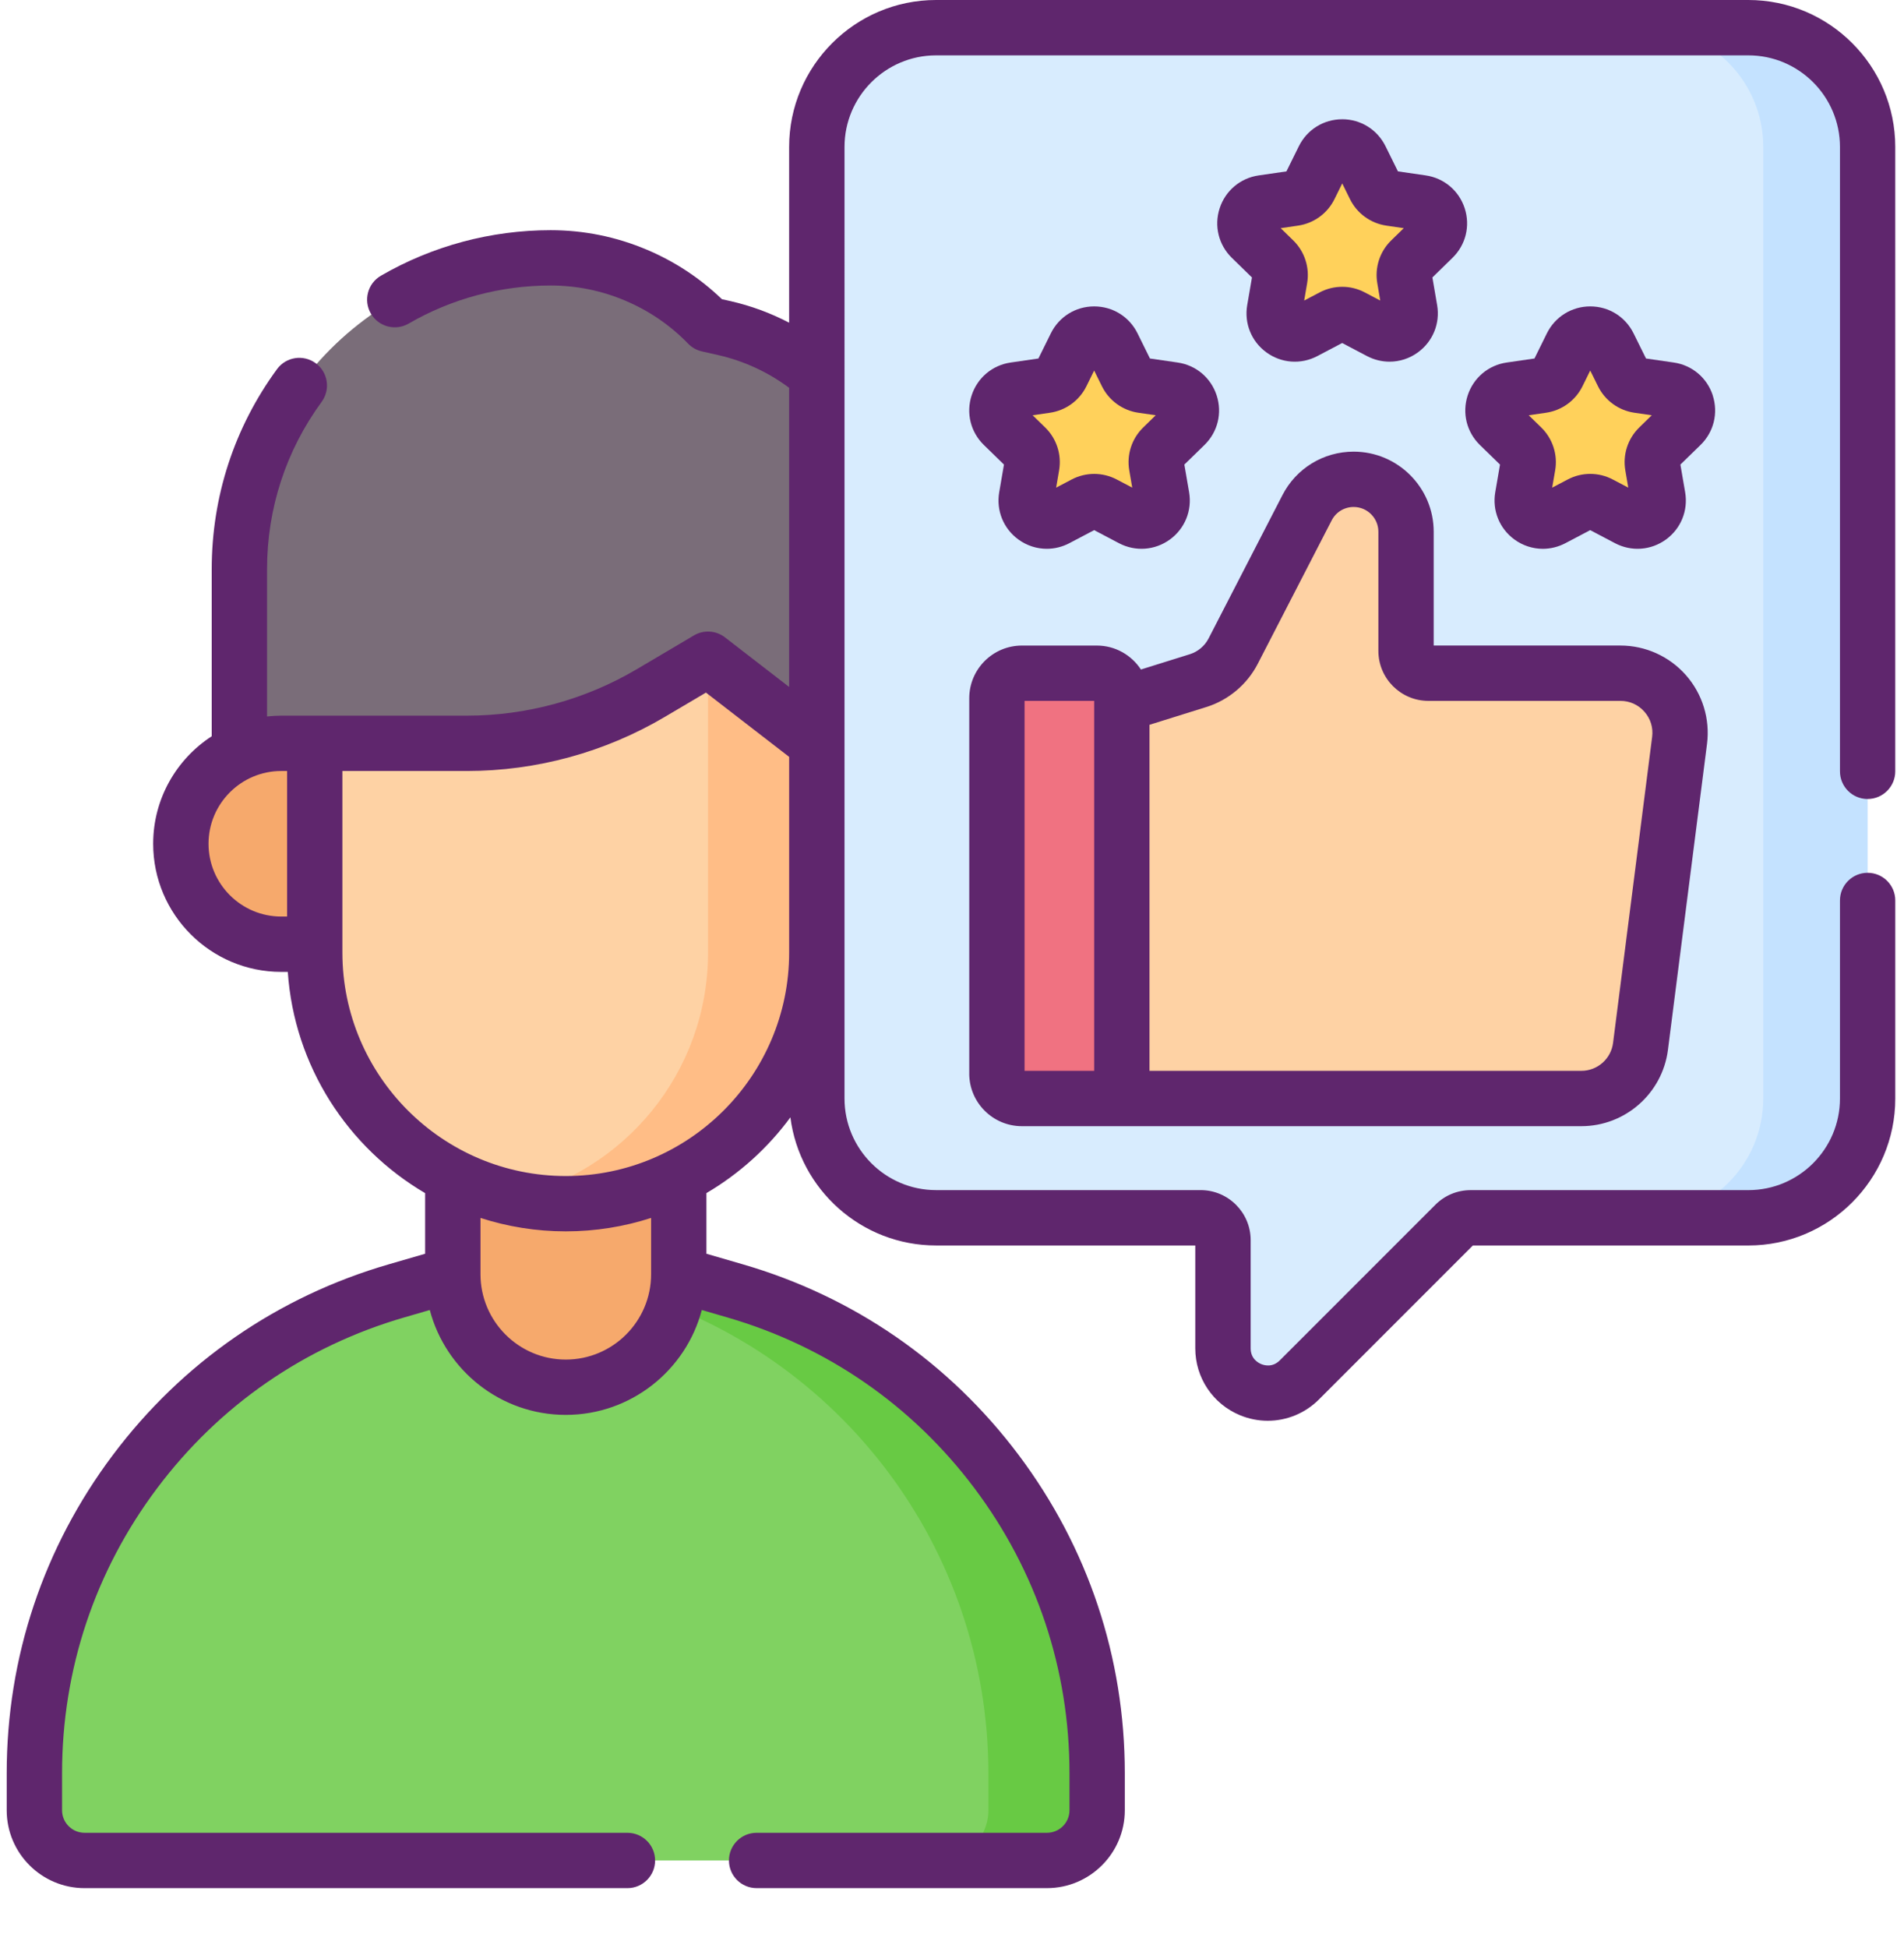
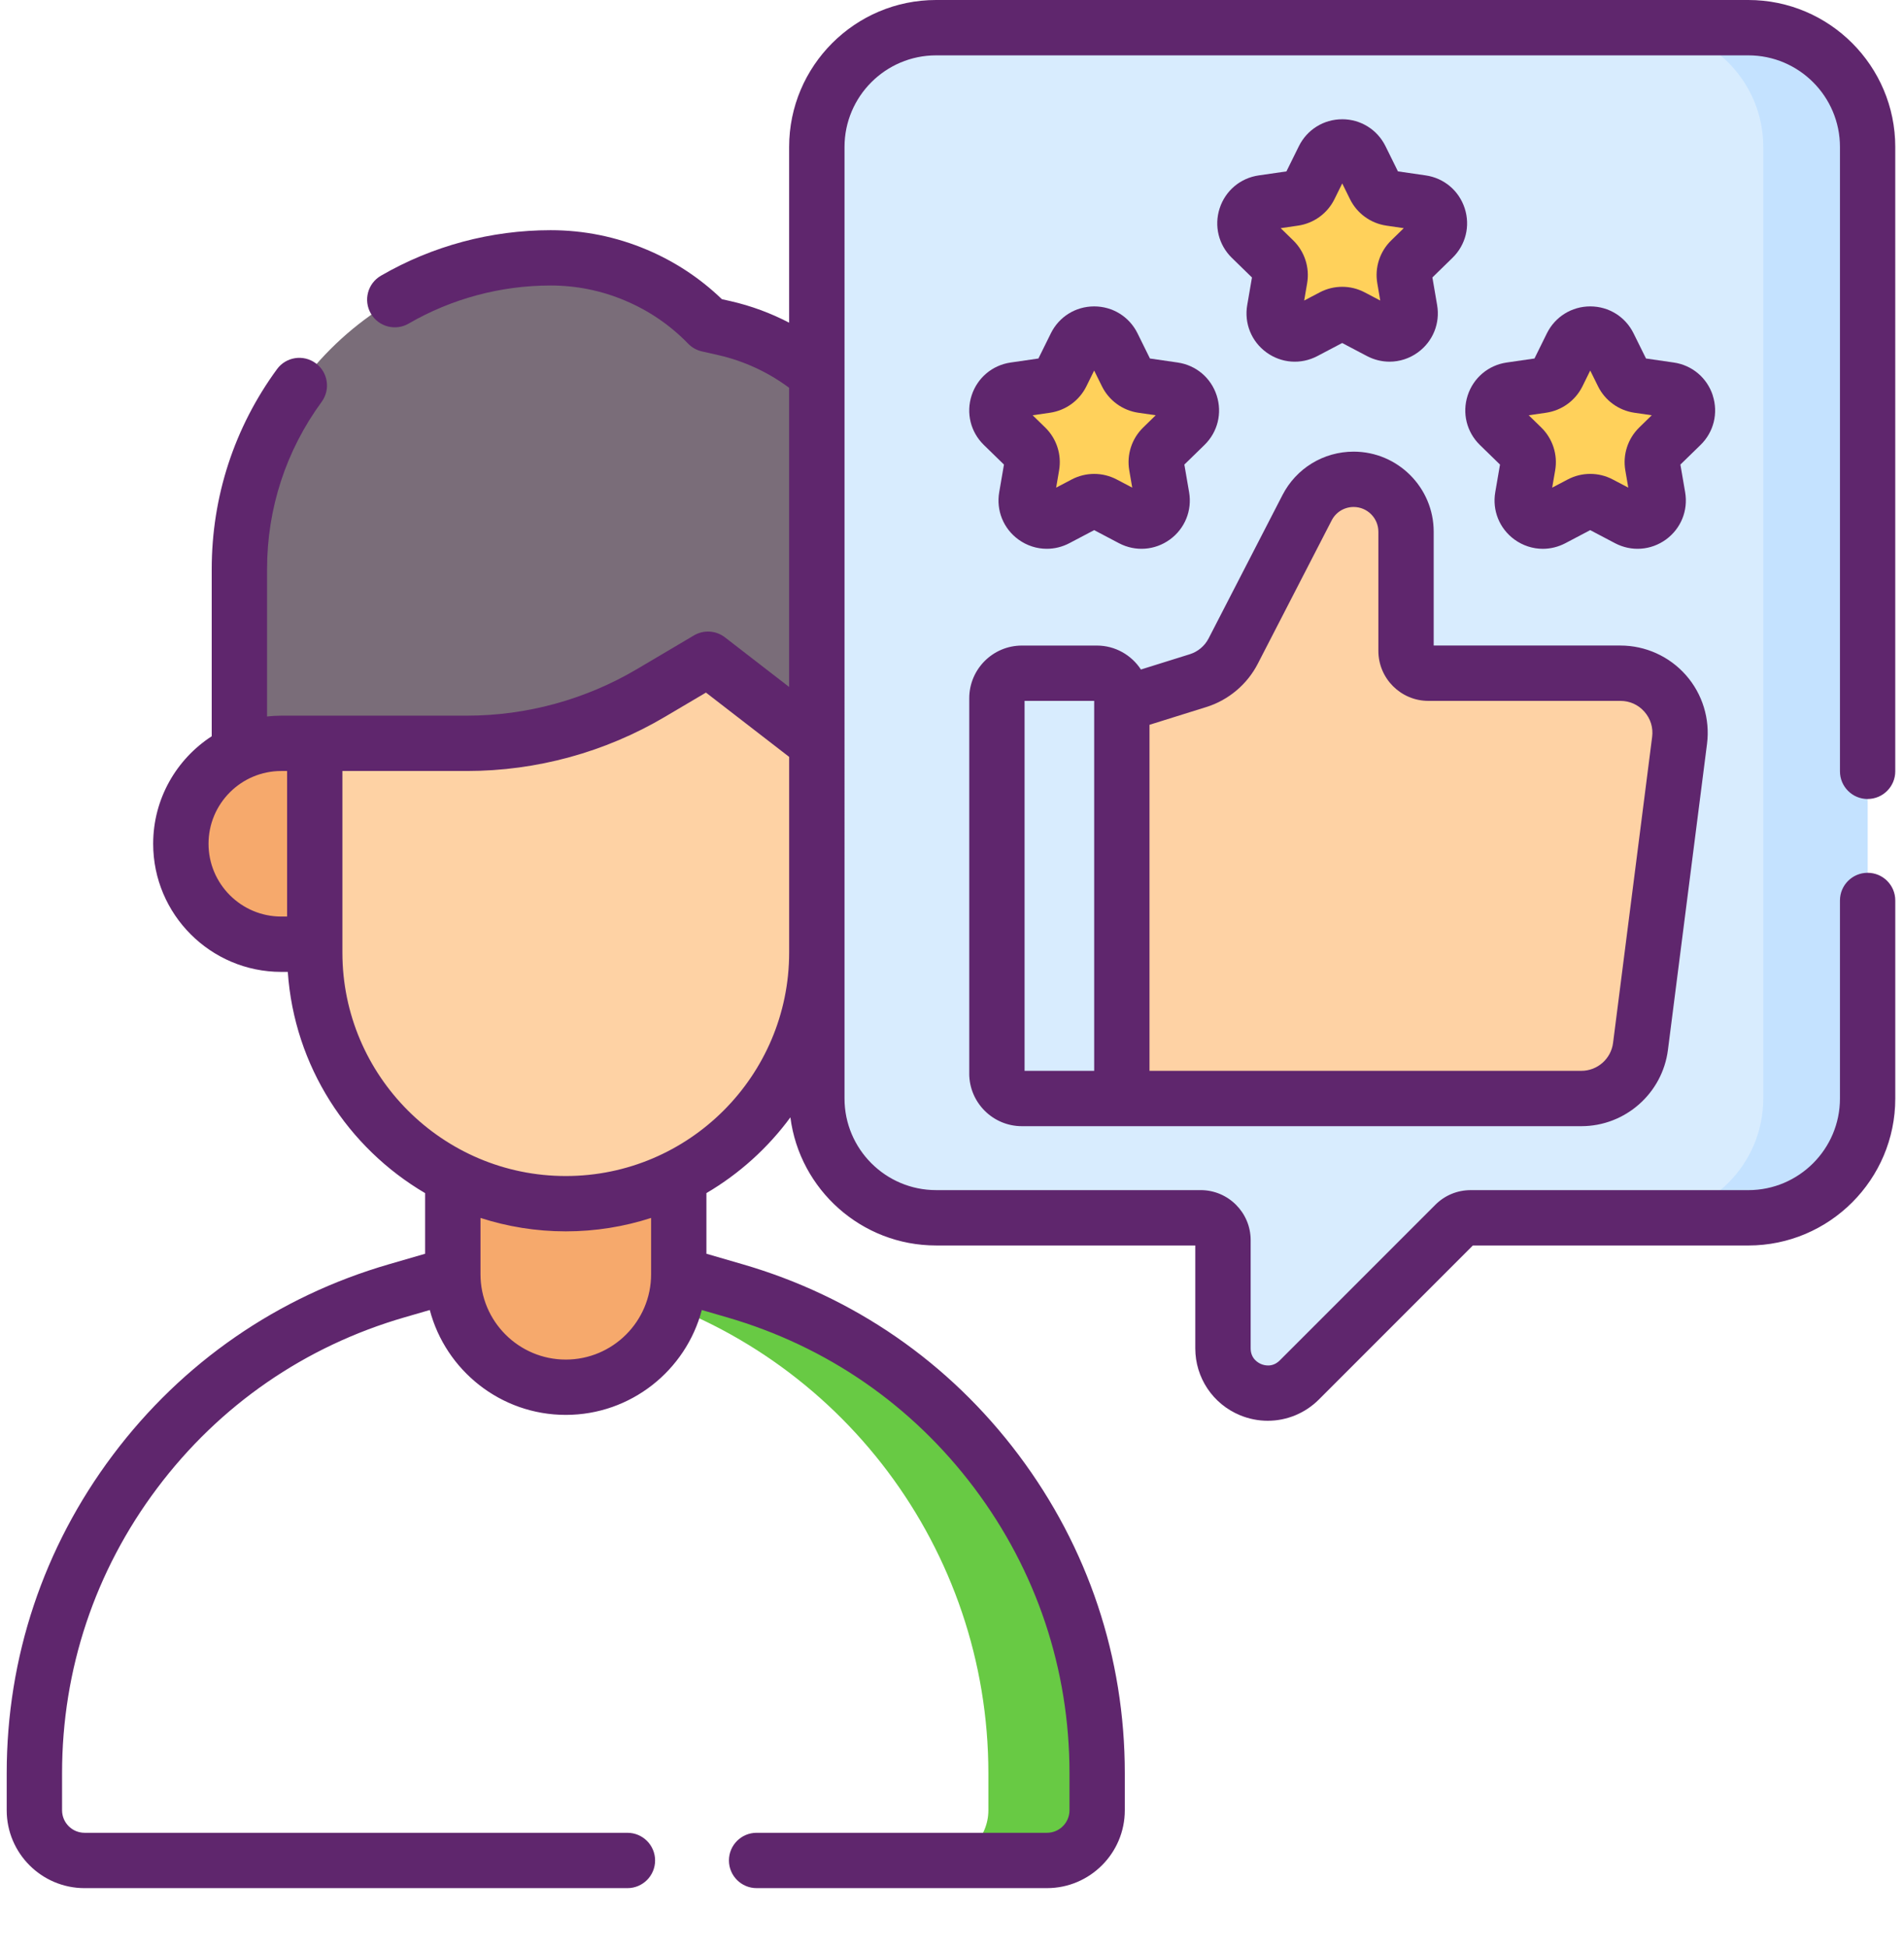
<svg xmlns="http://www.w3.org/2000/svg" id="Satisfied" viewBox="0 0 936.88 958.28">
  <defs>
    <style>
      .cls-1 {
        fill: #f6a96c;
      }

      .cls-2 {
        fill: #f07281;
      }

      .cls-3 {
        fill: #7a6d79;
      }

      .cls-4 {
        fill: #ffbd86;
      }

      .cls-5 {
        fill: #5f266d;
      }

      .cls-6 {
        fill: #ffd15b;
      }

      .cls-7 {
        fill: #d8ecfe;
      }

      .cls-8 {
        fill: #c4e2ff;
      }

      .cls-9 {
        fill: #80d261;
      }

      .cls-10 {
        fill: #68ca44;
      }

      .cls-11 {
        fill: #fed2a4;
      }
    </style>
  </defs>
-   <path class="cls-9" d="M333.99,626.97h-111.18l-27.63,8.01c-105.59,30.62-178.24,127.33-178.24,237.27v18.23c0,13.65,11.06,24.71,24.71,24.71h473.52c13.64,0,24.7-11.06,24.7-24.71v-18.23c0-109.94-72.65-206.65-178.24-237.27l-27.63-8.01ZM333.99,626.97" />
  <path class="cls-10" d="M361.62,634.98l-27.63-8.01h-53.53l27.64,8.01c105.59,30.62,178.24,127.33,178.24,237.28v18.22c0,13.65-11.06,24.71-24.7,24.71h53.53c13.64,0,24.7-11.06,24.7-24.71v-18.22c0-109.95-72.65-206.66-178.24-237.28h0ZM361.62,634.98" />
  <path class="cls-1" d="M278.4,682.41c-30.7,0-55.59-24.89-55.59-55.58v-55.3h111.18v55.3c0,30.69-24.89,55.58-55.58,55.58h0ZM278.4,682.41" />
  <path class="cls-11" d="M154.87,308.28v160.31c0,68.22,55.3,123.53,123.53,123.53s123.52-55.31,123.52-123.53v-160.31h-247.05ZM154.87,308.28" />
-   <path class="cls-4" d="M348.4,308.28v160.31c0,59.03-41.42,108.36-96.77,120.59,8.62,1.9,17.57,2.94,26.77,2.94,68.21,0,123.52-55.31,123.52-123.53v-160.31h-53.52ZM348.4,308.28" />
  <path class="cls-3" d="M117.81,279.98v118.26l37.06-32.58h74.84c31.88,0,63.16-8.56,90.61-24.78l28.08-16.6,53.53,41.37,37.05,28.63v-129.6c0-49.44-34.21-92.3-82.42-103.25l-8.16-1.85c-20.33-20.94-48.27-32.74-77.44-32.74-84.58,0-153.15,68.56-153.15,153.15h0ZM117.81,279.98" />
  <path class="cls-1" d="M138.4,464.47h16.47v-98.82h-16.47c-27.29,0-49.41,22.12-49.41,49.41s22.12,49.41,49.41,49.41h0ZM138.4,464.47" />
  <path class="cls-7" d="M860.31,13.61h-399.72c-32.4,0-58.66,26.27-58.66,58.67v468.08c0,32.4,26.27,58.67,58.66,58.67h130.19c6.08,0,11,4.92,11,10.99v53.23c0,19.59,23.7,29.42,37.56,15.55l76.56-76.55c2.06-2.07,4.86-3.22,7.78-3.22h136.63c32.4,0,58.66-26.27,58.66-58.67V72.29c0-32.41-26.27-58.67-58.66-58.67h0ZM860.31,13.61" />
  <path class="cls-8" d="M860.31,13.61h-51.34c32.41,0,58.66,26.27,58.66,58.67v468.08c0,32.4-26.27,58.67-58.66,58.67h51.34c32.4,0,58.66-26.27,58.66-58.67V72.29c0-32.41-26.27-58.67-58.66-58.67h0ZM860.31,13.61" />
-   <path class="cls-2" d="M552.01,540.37h-49.17c-6.79,0-12.29-5.5-12.29-12.29v-184.62c0-6.8,5.5-12.3,12.29-12.3h36.88c6.79,0,12.29,5.5,12.29,12.3v196.91ZM552.01,540.37" />
  <path class="cls-11" d="M826.11,354.65c-.61-3.05-1.72-5.95-3.22-8.6-2.5-4.41-6.12-8.13-10.5-10.76-4.38-2.62-9.51-4.13-15.03-4.13h-47.67,0-46.83c-6.08,0-11-4.92-11-11v-58.6c0-14.24-11.54-25.78-25.78-25.78-9.65,0-18.49,5.39-22.91,13.96l-36.38,70.58c-3.57,6.94-9.78,12.16-17.24,14.48l-37.52,11.73v193.83h226.12c4.61,0,9.01-1.07,12.91-2.99,8.61-4.23,14.9-12.56,16.18-22.63l19.23-150.54c.41-3.28.27-6.5-.35-9.56h0ZM826.11,354.65" />
  <path class="cls-6" d="M547.52,169.99l6.92,14c1.48,3.01,4.34,5.09,7.66,5.57l15.46,2.24c8.34,1.21,11.66,11.47,5.63,17.35l-11.18,10.9c-2.4,2.34-3.5,5.71-2.93,9.01l2.64,15.39c1.43,8.31-7.29,14.64-14.76,10.72l-13.82-7.26c-2.96-1.56-6.5-1.56-9.46,0l-13.82,7.26c-7.47,3.92-16.18-2.41-14.75-10.72l2.64-15.39c.57-3.3-.53-6.66-2.92-9.01l-11.19-10.9c-6.03-5.88-2.7-16.14,5.65-17.35l15.44-2.24c3.32-.48,6.18-2.56,7.67-5.57l6.91-14c3.73-7.56,14.51-7.56,18.23,0h0ZM547.52,169.99" />
  <path class="cls-6" d="M791.61,169.99l6.91,14c1.48,3.01,4.35,5.09,7.66,5.57l15.45,2.24c8.34,1.21,11.68,11.47,5.63,17.35l-11.18,10.9c-2.4,2.34-3.49,5.71-2.92,9.01l2.64,15.39c1.43,8.31-7.3,14.64-14.75,10.72l-13.82-7.26c-2.97-1.56-6.5-1.56-9.47,0l-13.82,7.26c-7.46,3.92-16.18-2.41-14.76-10.72l2.65-15.39c.56-3.3-.53-6.66-2.93-9.01l-11.18-10.9c-6.04-5.88-2.71-16.14,5.63-17.35l15.46-2.24c3.31-.48,6.17-2.56,7.66-5.57l6.91-14c3.73-7.56,14.51-7.56,18.24,0h0ZM791.61,169.99" />
  <path class="cls-6" d="M669.56,77.95l6.91,14.01c1.48,3,4.35,5.07,7.67,5.56l15.45,2.25c8.35,1.21,11.67,11.47,5.64,17.35l-11.19,10.9c-2.39,2.34-3.49,5.7-2.92,9l2.64,15.4c1.43,8.31-7.29,14.64-14.76,10.72l-13.82-7.27c-2.96-1.56-6.5-1.56-9.46,0l-13.82,7.27c-7.47,3.92-16.18-2.41-14.76-10.72l2.64-15.4c.57-3.3-.53-6.66-2.93-9l-11.18-10.9c-6.03-5.88-2.7-16.14,5.63-17.35l15.46-2.25c3.32-.48,6.18-2.56,7.66-5.56l6.92-14.01c3.72-7.55,14.51-7.55,18.23,0h0ZM669.56,77.95" />
  <path class="cls-5" d="M918.97,393.03c7.51,0,13.61-6.1,13.61-13.61V72.29c0-39.85-32.43-72.29-72.29-72.29h-399.7c-39.85,0-72.29,32.43-72.29,72.29v86.44c-9.07-4.72-18.74-8.3-28.74-10.58l-4.35-.98c-10.71-10.32-23.12-18.5-36.92-24.34-15.06-6.37-30.99-9.6-47.35-9.6-29.35,0-58.23,7.74-83.51,22.4-6.5,3.76-8.72,12.1-4.95,18.6,3.77,6.5,12.1,8.72,18.6,4.94,21.14-12.25,45.29-18.73,69.86-18.73,12.7,0,25.05,2.5,36.73,7.46,11.72,4.95,22.13,12.07,30.94,21.16,1.84,1.89,4.19,3.21,6.76,3.79l8.16,1.85c12.58,2.87,24.48,8.39,34.77,16.06v147.16l-31.59-24.41c-4.4-3.4-10.45-3.78-15.25-.95l-28.08,16.6c-25.32,14.96-54.26,22.88-83.68,22.88h-91.31c-2.36,0-4.69.14-6.98.4v-72.46c0-29.83,9.29-58.3,26.86-82.31,4.44-6.07,3.13-14.59-2.94-19.02-6.07-4.44-14.59-3.13-19.03,2.94-21.01,28.7-32.12,62.72-32.12,98.39v82.18c-17.32,11.25-28.81,30.75-28.81,52.9,0,34.75,28.27,63.02,63.02,63.02h3.22c3.19,46.4,29.55,86.5,67.58,108.83v29.82l-17.82,5.17c-54.67,15.85-101.63,48.29-135.81,93.79-34.18,45.5-52.26,99.64-52.26,156.55v18.24c0,21.13,17.19,38.31,38.31,38.31h267.13c7.51,0,13.61-6.1,13.61-13.61s-6.1-13.61-13.61-13.61H41.63c-6.12,0-11.09-4.97-11.09-11.09v-18.24c0-50.96,16.18-99.45,46.8-140.2,30.61-40.76,72.67-69.8,121.63-84l12.51-3.63c7.81,29.65,34.85,51.59,66.92,51.59s59.12-21.94,66.93-51.59l12.5,3.63c48.95,14.2,91.01,43.24,121.63,84,30.61,40.75,46.79,89.24,46.79,140.2v18.24c0,6.12-4.97,11.09-11.09,11.09h-142.87c-7.53,0-13.61,6.1-13.61,13.61s6.09,13.61,13.61,13.61h142.87c21.13,0,38.31-17.18,38.31-38.31v-18.24c0-56.91-18.07-111.04-52.26-156.55-34.18-45.51-81.15-77.94-135.81-93.79l-17.8-5.17v-29.83c16.17-9.5,30.25-22.21,41.32-37.26,4.56,35.5,34.96,63.02,71.67,63.02h127.56v50.59c0,14.46,8.63,27.37,21.99,32.91,4.43,1.84,9.07,2.73,13.67,2.73,9.25,0,18.32-3.62,25.16-10.45l75.77-75.77h135.55c39.86,0,72.3-32.43,72.3-72.3v-97.42c0-7.53-6.1-13.61-13.61-13.61s-13.61,6.09-13.61,13.61v97.42c0,24.85-20.22,45.07-45.07,45.07h-136.6c-6.59,0-12.77,2.55-17.41,7.19l-76.56,76.56c-3.58,3.58-7.59,2.47-9.15,1.82-1.56-.65-5.18-2.69-5.18-7.76v-53.21c0-13.58-11.04-24.61-24.62-24.61h-130.17c-24.85,0-45.06-20.22-45.06-45.07V72.29c0-24.84,20.21-45.06,45.06-45.06h399.69c24.85,0,45.07,20.22,45.07,45.06v307.14c0,7.51,6.1,13.61,13.61,13.61h0ZM102.61,415.06c0-19.74,16.06-35.8,35.8-35.8h2.86v71.6h-2.86c-19.74,0-35.8-16.06-35.8-35.8h0ZM320.38,626.81c0,23.15-18.83,41.98-41.98,41.98s-41.97-18.83-41.97-41.98v-27.69c13.23,4.26,27.33,6.6,41.97,6.6s28.74-2.33,41.98-6.6v27.69ZM278.4,578.5c-60.61,0-109.92-49.31-109.92-109.92v-89.32h61.23c34.29,0,68.01-9.22,97.53-26.68l20.13-11.89,40.94,31.63v96.26c0,60.61-49.31,109.92-109.91,109.92h0ZM278.4,578.5" />
  <path class="cls-5" d="M476.92,528.08c0,14.28,11.63,25.9,25.91,25.9h275.29c21.56,0,39.87-16.12,42.6-37.51l19.23-150.53c1.56-12.23-2.22-24.57-10.37-33.82-8.15-9.25-19.9-14.57-32.24-14.57h-91.88v-55.99c0-21.72-17.68-39.39-39.39-39.39-14.81,0-28.23,8.18-35.01,21.34l-36.38,70.58c-1.9,3.68-5.26,6.49-9.21,7.73l-24.07,7.52c-4.63-7.08-12.61-11.78-21.69-11.78h-36.88c-14.28,0-25.9,11.62-25.9,25.91v184.62h0ZM593.59,347.8c10.86-3.39,20.08-11.13,25.29-21.25l36.38-70.57c2.09-4.07,6.24-6.59,10.81-6.59,6.7,0,12.17,5.45,12.17,12.17v58.6c0,13.57,11.04,24.61,24.62,24.61h94.49c4.59,0,8.77,1.89,11.8,5.33,3.03,3.44,4.38,7.84,3.8,12.38l-19.23,150.53c-.99,7.84-7.7,13.74-15.59,13.74h-212.51v-170.22l27.97-8.74ZM504.15,344.78h34.25v181.98h-34.25v-181.98ZM504.15,344.78" />
  <path class="cls-5" d="M579.51,178.33l-13.67-1.98-6.11-12.38c-4.04-8.17-12.2-13.25-21.33-13.25s-17.29,5.08-21.32,13.25l-6.12,12.38-13.66,1.98c-9.03,1.31-16.38,7.52-19.2,16.18-2.82,8.68-.51,18.02,6.02,24.38l9.89,9.64-2.34,13.6c-1.54,8.99,2.08,17.91,9.46,23.27,4.17,3.03,9.04,4.56,13.95,4.56,3.78,0,7.58-.91,11.09-2.75l12.22-6.43,12.21,6.43c8.07,4.24,17.67,3.54,25.05-1.81,7.37-5.36,11-14.27,9.46-23.27l-2.34-13.6,9.89-9.64c6.53-6.36,8.84-15.7,6.01-24.38-2.81-8.67-10.16-14.87-19.19-16.18h0ZM562.5,210.3c-5.6,5.47-8.17,13.34-6.84,21.05l1.47,8.52-7.65-4.02c-3.47-1.82-7.27-2.73-11.07-2.73s-7.6.91-11.07,2.73l-7.65,4.02,1.45-8.52c1.32-7.71-1.23-15.58-6.83-21.05l-6.19-6.03,8.55-1.24c7.74-1.13,14.44-5.99,17.9-13.01l3.82-7.75,3.83,7.75c3.47,7.02,10.16,11.88,17.91,13.01l8.55,1.24-6.18,6.03ZM562.5,210.3" />
  <path class="cls-5" d="M842.79,194.51c-2.82-8.67-10.17-14.87-19.2-16.18l-13.66-1.98-6.12-12.37c-4.03-8.18-12.2-13.26-21.32-13.26s-17.29,5.09-21.33,13.25l-6.11,12.38-13.67,1.98c-9.02,1.31-16.37,7.52-19.19,16.18-2.82,8.68-.52,18.02,6.01,24.39l9.89,9.63-2.34,13.61c-1.54,8.99,2.09,17.91,9.46,23.27,4.17,3.02,9.05,4.56,13.95,4.56,3.78,0,7.58-.92,11.09-2.76l12.22-6.43,12.22,6.43c8.07,4.24,17.67,3.54,25.05-1.81,7.37-5.36,10.99-14.28,9.45-23.26l-2.34-13.61,9.9-9.64c6.53-6.36,8.83-15.7,6.01-24.38h0ZM806.59,210.3c-5.61,5.47-8.16,13.34-6.84,21.05l1.46,8.52-7.65-4.02c-6.92-3.65-15.2-3.65-22.13,0l-7.66,4.02,1.47-8.52c1.32-7.71-1.24-15.58-6.84-21.05l-6.18-6.03,8.54-1.24c7.75-1.13,14.44-5.99,17.91-13.01l3.82-7.75,3.83,7.75c3.46,7.02,10.16,11.88,17.9,13.01l8.55,1.24-6.19,6.03ZM806.59,210.3" />
  <path class="cls-5" d="M660.45,58.67c-9.12,0-17.29,5.08-21.33,13.25l-6.12,12.39-13.66,1.98c-9.03,1.31-16.38,7.51-19.2,16.18-2.82,8.68-.51,18.02,6.01,24.38l9.89,9.64-2.34,13.61c-1.54,8.98,2.09,17.9,9.46,23.25,7.37,5.36,16.98,6.06,25.05,1.81l12.22-6.43,12.21,6.43c3.52,1.84,7.32,2.75,11.1,2.75,4.91,0,9.78-1.53,13.95-4.57,7.37-5.36,11-14.27,9.46-23.25l-2.33-13.61,9.88-9.64c6.53-6.36,8.84-15.7,6.02-24.38-2.82-8.67-10.17-14.87-19.2-16.18l-13.66-1.98-6.11-12.38h0c-4.04-8.18-12.21-13.26-21.32-13.26h0ZM682.18,110.99l8.55,1.25-6.18,6.03c-5.61,5.46-8.17,13.34-6.84,21.05l1.45,8.52-7.65-4.02c-6.93-3.65-15.2-3.65-22.13,0l-7.65,4.02,1.46-8.52c1.32-7.72-1.24-15.59-6.83-21.05l-6.19-6.03,8.55-1.25c7.74-1.13,14.44-5.98,17.91-13.01l3.83-7.75,3.82,7.75c3.47,7.02,10.16,11.88,17.91,13.01h0ZM682.18,110.99" />
</svg>